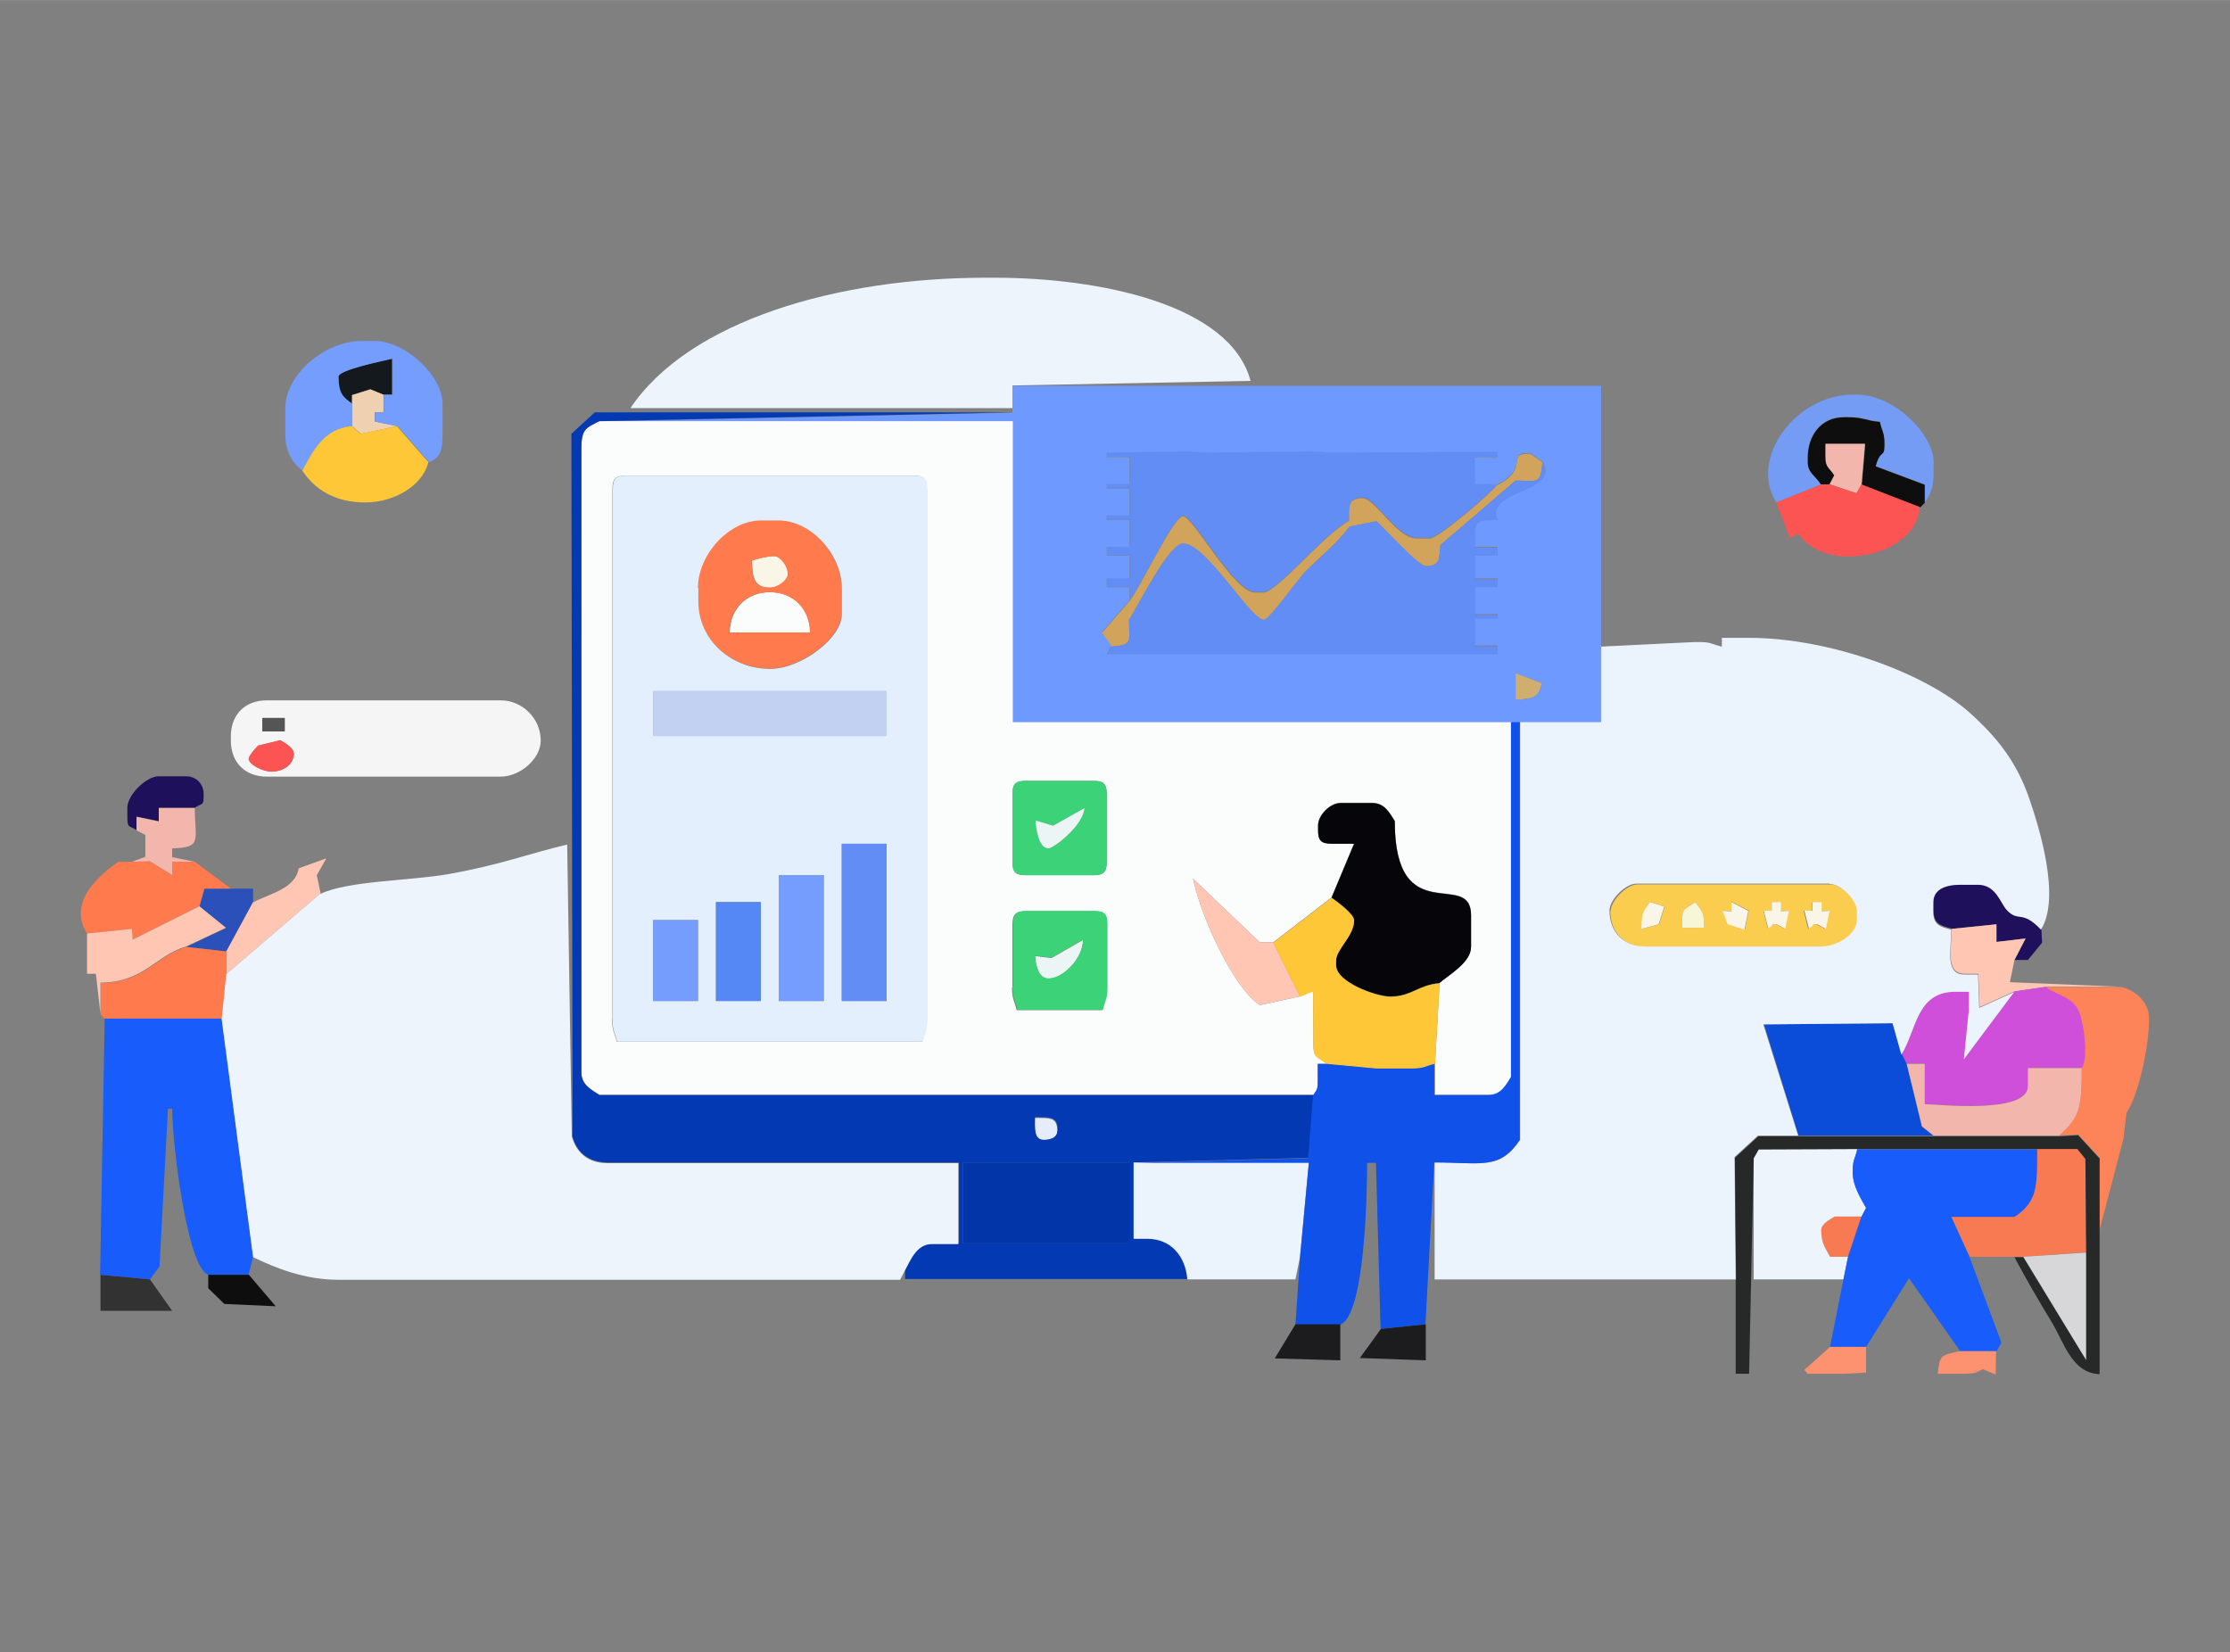
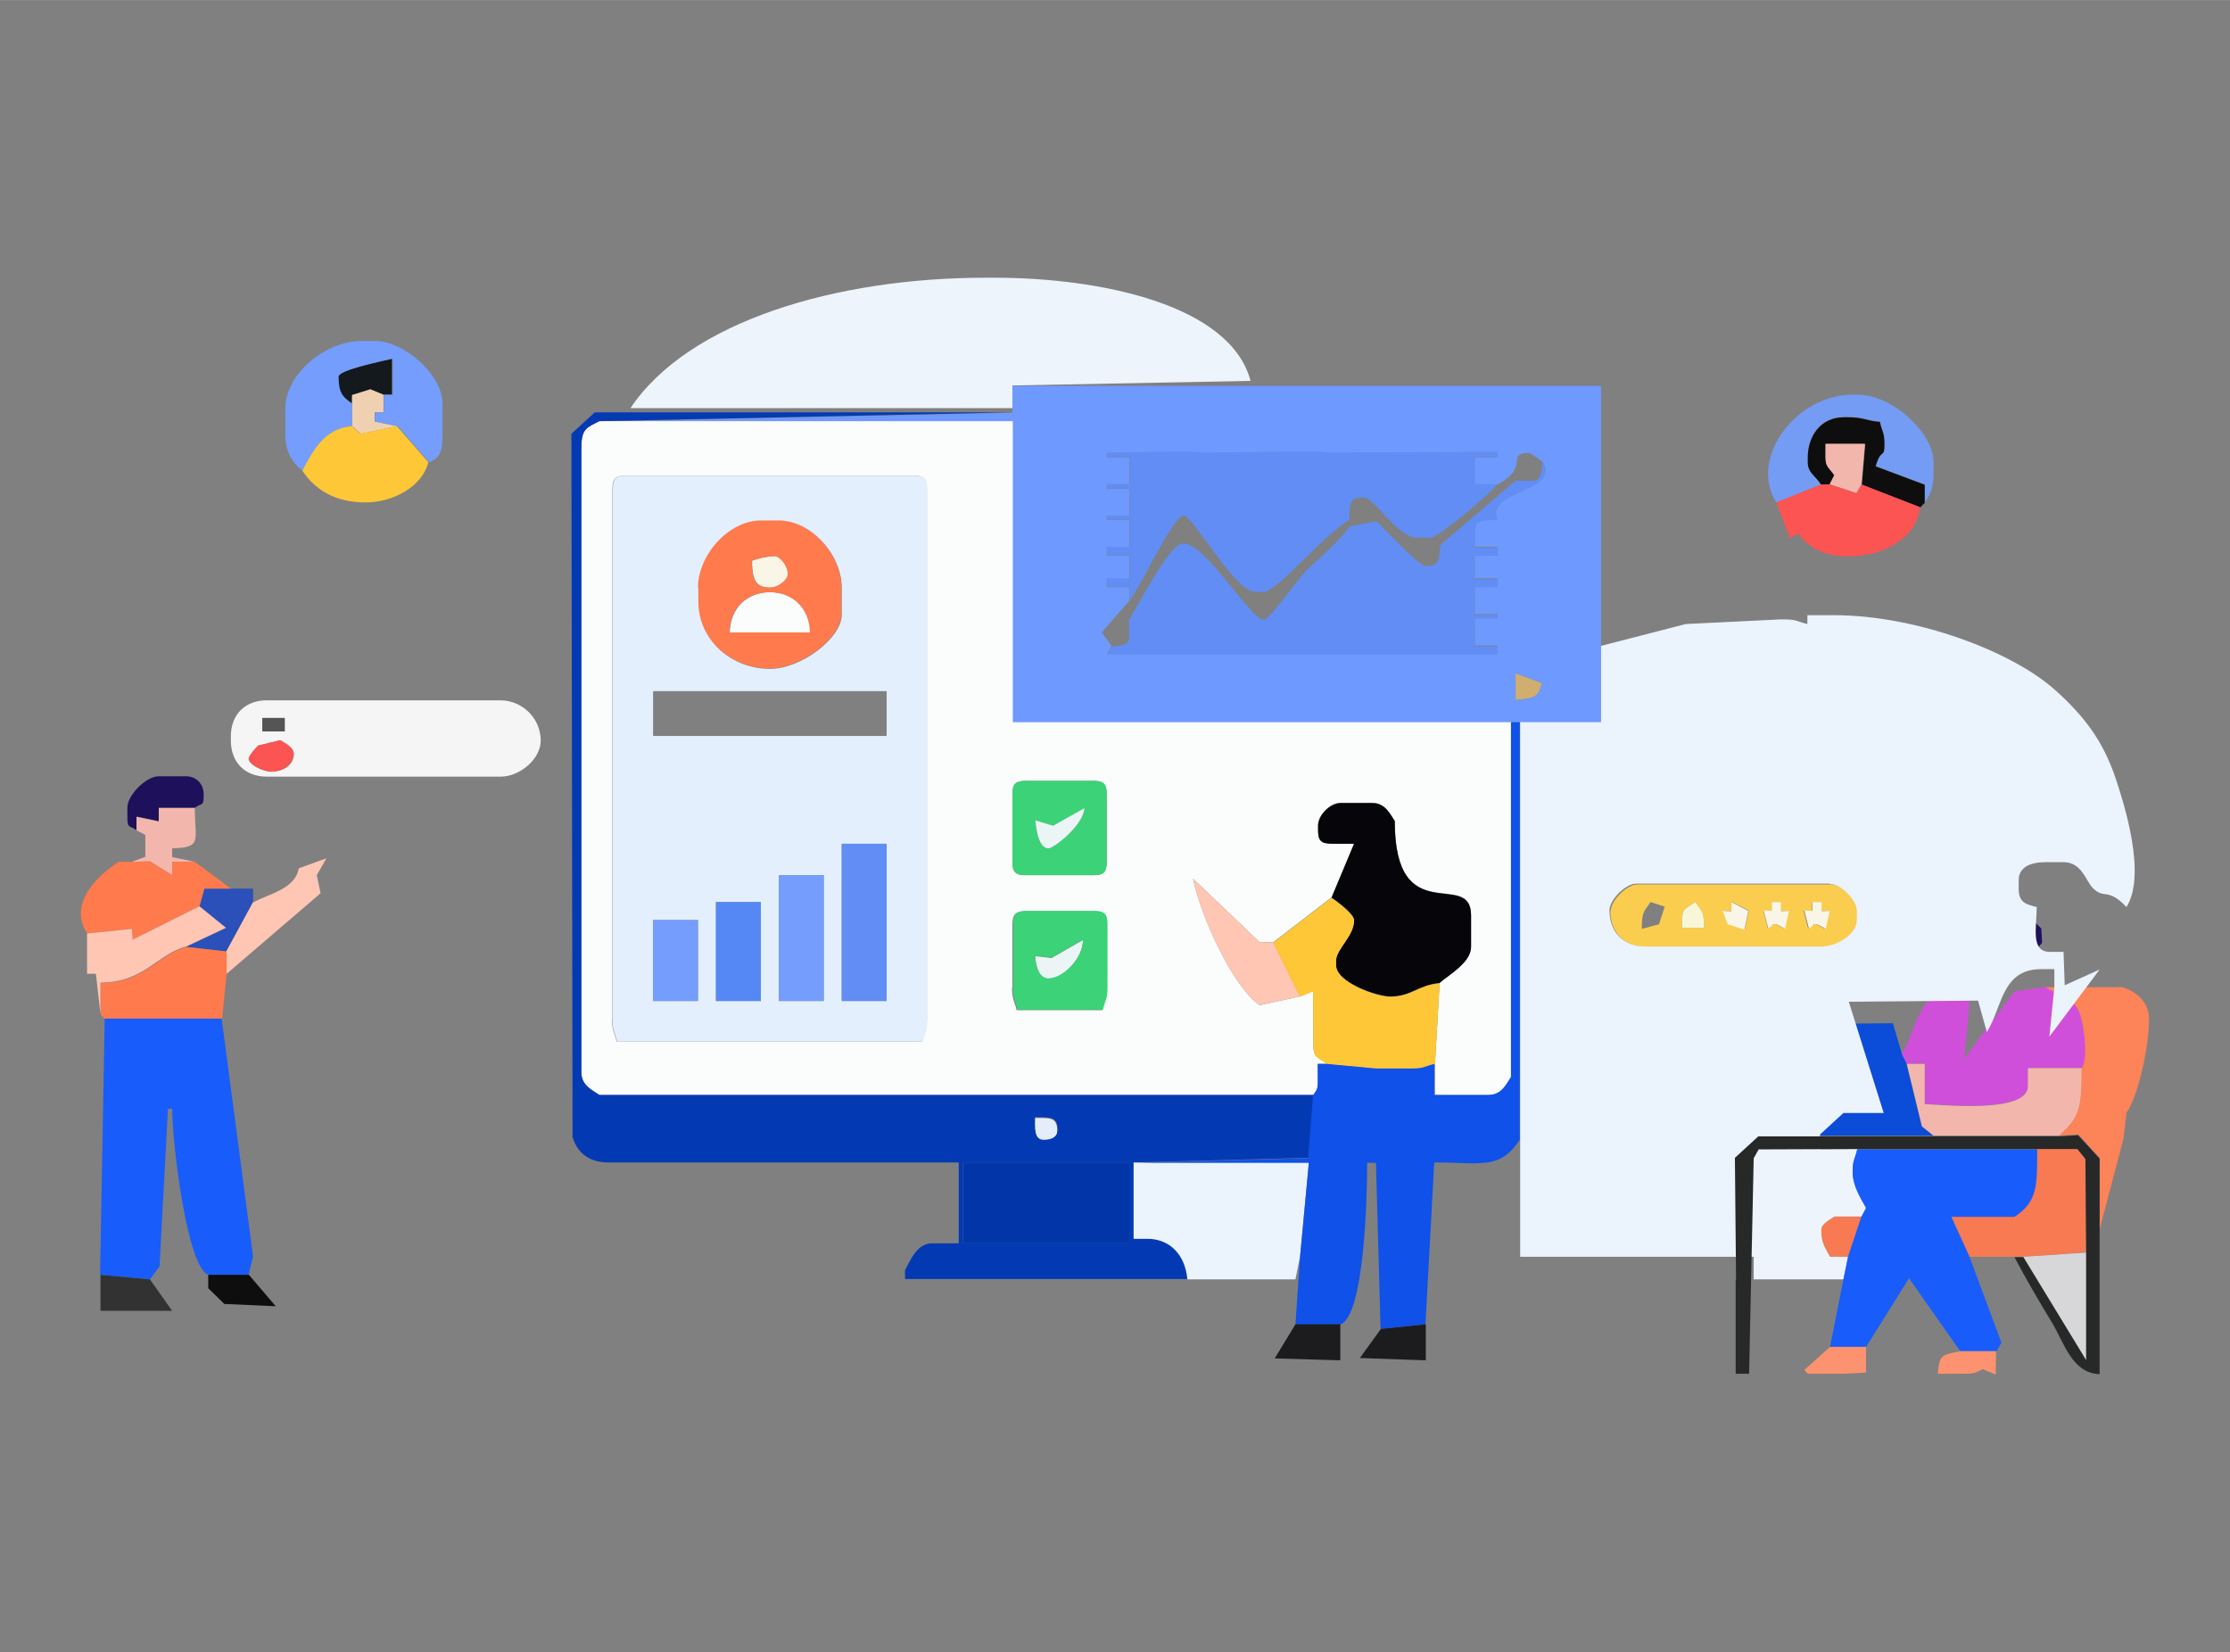
<svg xmlns="http://www.w3.org/2000/svg" xml:space="preserve" width="35.585mm" height="26.365mm" style="shape-rendering:geometricPrecision; text-rendering:geometricPrecision; image-rendering:optimizeQuality; fill-rule:evenodd; clip-rule:evenodd" viewBox="0 0 5.815 4.308">
  <rect x="0" y="0" width="5.815" height="4.308" fill="#808080" stroke="none" />
  <defs>
    <style type="text/css">
   
    .fil44 {fill:none}
    .fil33 {fill:#0236A8}
    .fil32 {fill:#033AB4}
    .fil23 {fill:#060509}
    .fil30 {fill:#0B4CD9}
    .fil5 {fill:#0E0E0E}
    .fil40 {fill:#0F51E9}
    .fil0 {fill:#14191E}
    .fil36 {fill:#185CFB}
    .fil41 {fill:#1C1C1E}
    .fil19 {fill:#1E105B}
    .fil43 {fill:#272828}
    .fil26 {fill:#2B50B9}
    .fil38 {fill:#323232}
    .fil21 {fill:#3CD278}
    .fil17 {fill:#555555}
    .fil28 {fill:#5588F4}
    .fil8 {fill:#618DF4}
    .fil15 {fill:#6E99FE}
    .fil4 {fill:#749CF4}
    .fil3 {fill:#749DFD}
    .fil18 {fill:#C2D1F2}
    .fil14 {fill:#CFAE6F}
    .fil29 {fill:#D04FDA}
    .fil11 {fill:#D1A35B}
    .fil39 {fill:#D7D7D9}
    .fil20 {fill:#E3EFFC}
    .fil31 {fill:#E5EDFA}
    .fil37 {fill:#EBF3FC}
    .fil22 {fill:#EBF5F6}
    .fil1 {fill:#EDF4FB}
    .fil2 {fill:#EFD1B2}
    .fil7 {fill:#F2B6AC}
    .fil16 {fill:whitesmoke}
    .fil27 {fill:#F7F7D7}
    .fil35 {fill:#F87A53}
    .fil25 {fill:#FACD4E}
    .fil10 {fill:#FAF6E7}
    .fil12 {fill:#FBFCFC}
    .fil9 {fill:#FC5353}
    .fil42 {fill:#FC926F}
    .fil34 {fill:#FD8358}
    .fil24 {fill:#FEC6B3}
    .fil6 {fill:#FEC737}
    .fil13 {fill:#FF7A4D}
   
  </style>
  </defs>
  <g id="Layer_x0020_1">
    <g id="_153761320">
      <g>
        <path id="_149387192" class="fil0" d="M0.918 1.052l0 -0.022 0.047 -0.015 0.034 0.014 0.023 0 0 -0.094c-0.019,0.004 -0.141,0.029 -0.141,0.047 0,0.043 0.011,0.053 0.035,0.07z" />
        <path id="_149387432" class="fil1" d="M2.64 1.064l0 -0.059 0.621 -0.012c-0.053,-0.2 -0.395,-0.269 -0.668,-0.269l-0.023 0c-0.386,0 -0.773,0.112 -0.926,0.34l0.996 0z" />
        <polygon id="_149387552" class="fil2" points="0.918,1.052 0.918,1.111 0.941,1.131 1.035,1.111 0.977,1.099 0.977,1.075 1,1.075 1,1.029 0.966,1.015 0.918,1.03 " />
        <path id="_149387360" class="fil3" d="M0.789 1.228c0.027,-0.051 0.057,-0.111 0.129,-0.117l0 -0.059c-0.024,-0.017 -0.035,-0.027 -0.035,-0.07 0,-0.018 0.122,-0.042 0.141,-0.047l0 0.094 -0.023 0 0 0.047 -0.023 0 0 0.023 0.059 0.012 0.082 0.094c0.033,-0.013 0.035,-0.035 0.035,-0.082l0 -0.07c0,-0.076 -0.1,-0.164 -0.176,-0.164l-0.035 0c-0.095,0 -0.199,0.086 -0.199,0.176l0 0.07c0,0.044 0.021,0.075 0.047,0.094z" />
        <path id="_149387624" class="fil4" d="M4.632 1.31l0.117 -0.047c-0.016,-0.024 -0.035,-0.03 -0.035,-0.059l0 -0.012c0,-0.057 0.033,-0.105 0.094,-0.105l0.012 0c0.04,0 0.045,0.009 0.082,0.012 0.006,0.026 0.012,0.027 0.012,0.059 0,0.038 -0.01,0.009 -0.023,0.057l0.128 0.048 0 0.047c0.017,-0.025 0.023,-0.039 0.023,-0.082l0 -0.023c0,-0.074 -0.104,-0.176 -0.199,-0.176l-0.012 0c-0.148,0 -0.272,0.166 -0.199,0.281z" />
        <path id="_149387312" class="fil5" d="M4.749 1.263l0.023 0 0.012 -0.023c-0.014,-0.021 -0.023,-0.021 -0.023,-0.047l0 -0.035 0.103 -0 -0.009 0.106 0.152 0.059 0.012 -0.012 0 -0.047 -0.128 -0.048c0.013,-0.048 0.023,-0.019 0.023,-0.057 0,-0.032 -0.006,-0.032 -0.012,-0.059 -0.037,-0.003 -0.042,-0.012 -0.082,-0.012l-0.012 0c-0.06,0 -0.094,0.049 -0.094,0.105l0 0.012c0,0.028 0.019,0.034 0.035,0.059z" />
        <path id="_149387600" class="fil6" d="M0.789 1.228c0.032,0.048 0.084,0.082 0.164,0.082 0.074,0 0.149,-0.043 0.164,-0.105l-0.082 -0.094 -0.095 0.02 -0.023 -0.02c-0.072,0.006 -0.102,0.066 -0.129,0.117z" />
        <path id="_149387648" class="fil7" d="M4.772 1.263l0.069 0.023 0.013 -0.023 0.009 -0.106 -0.103 0 0 0.035c0,0.026 0.009,0.026 0.023,0.047l-0.012 0.023z" />
        <path id="_149387288" class="fil8" d="M2.945 1.567c0.025,-0.029 0.115,-0.223 0.141,-0.223 0.025,0 0.133,0.199 0.187,0.199l0.023 0c0.034,0 0.16,-0.154 0.223,-0.187 0.001,-0.038 -0.004,-0.059 0.035,-0.059 0.032,0 0.089,0.105 0.141,0.105l0.035 0c0.021,0 0.162,-0.12 0.176,-0.141l-0.059 0 0 -0.07 0.059 0 0 -0.014 -0.433 0.002 -0.047 -0.003 -0.281 0.003 -0.047 -0.003 -0.211 0.003 0 0.012 0.059 0 0 0.07 -0.059 0 0 0.012 0.059 0 0 0.07 -0.059 0 0 0.012 0.059 0 0 0.07 -0.059 0 0 0.023 0.059 0 0 0.059 -0.059 0 0 0.023 0.059 0 0 0.035z" />
        <path id="_149387384" class="fil9" d="M4.632 1.31l0.034 0.089 -0.01 0.007 0.034 -0.014c0.024,0.036 0.071,0.059 0.129,0.059 0.089,0 0.181,-0.047 0.187,-0.129l-0.152 -0.059 -0.013 0.023 -0.069 -0.023 -0.023 0 -0.117 0.047z" />
        <path id="_149387120" class="fil10" d="M1.961 1.462c0.001,0.043 0.005,0.07 0.047,0.07 0.023,0 0.047,-0.021 0.047,-0.035 0,-0.023 -0.021,-0.047 -0.035,-0.047 -0.018,0 -0.044,0.006 -0.059,0.012z" />
-         <path id="_149386736" class="fil11" d="M3.905 1.263c-0.014,0.021 -0.154,0.141 -0.176,0.141l-0.035 0c-0.052,0 -0.109,-0.105 -0.141,-0.105 -0.039,0 -0.034,0.021 -0.035,0.059 -0.063,0.033 -0.189,0.187 -0.223,0.187l-0.023 0c-0.054,0 -0.162,-0.199 -0.187,-0.199 -0.025,0 -0.115,0.194 -0.141,0.223l-0.072 0.083 0.025 0.034c0.058,-0.005 0.047,-0.011 0.047,-0.07 0.023,-0.034 0.103,-0.199 0.141,-0.199 0.061,0 0.175,0.199 0.211,0.199 0.014,0 0.089,-0.106 0.108,-0.126 0.041,-0.041 0.083,-0.074 0.115,-0.117l0.07 -0.014c0.02,0.017 0.109,0.117 0.129,0.117 0.039,0 0.034,-0.021 0.038,-0.055l0.196 -0.168c0.059,0 0.065,0.011 0.07,-0.047 -0.009,-0.007 -0.029,-0.023 -0.035,-0.023 -0.062,0 0.004,0.037 -0.082,0.082z" />
        <path id="_149386976" class="fil12" d="M1.902 1.649l0.211 0c-0.001,-0.063 -0.045,-0.105 -0.105,-0.105 -0.06,0 -0.104,0.042 -0.105,0.105z" />
        <path id="_149386520" class="fil8" d="M2.898 1.685l-0.012 0.023 1.019 0 0 -0.023 -0.059 0 0 -0.07 0.059 0 0 -0.012 -0.059 0 0 -0.07 0.059 0 0 -0.023 -0.059 0 0 -0.059 0.059 0 0 -0.023 -0.059 0 0 -0.035c0,-0.039 0.021,-0.034 0.059,-0.035 -0.033,-0.081 0.169,-0.071 0.117,-0.152 -0.005,0.058 -0.011,0.047 -0.07,0.047l-0.196 0.168c-0.004,0.034 0.001,0.055 -0.038,0.055 -0.019,0 -0.109,-0.1 -0.129,-0.117l-0.07 0.014c-0.031,0.043 -0.074,0.077 -0.115,0.117 -0.019,0.019 -0.094,0.126 -0.108,0.126 -0.036,0 -0.15,-0.199 -0.211,-0.199 -0.037,0 -0.118,0.165 -0.141,0.199 0,0.059 0.011,0.065 -0.047,0.07z" />
        <path id="_149387000" class="fil13" d="M1.902 1.649c0.001,-0.063 0.045,-0.105 0.105,-0.105 0.06,0 0.104,0.042 0.105,0.105l-0.211 0zm0.152 -0.152c0,0.014 -0.024,0.035 -0.047,0.035 -0.042,0 -0.046,-0.028 -0.047,-0.07 0.014,-0.005 0.04,-0.012 0.059,-0.012 0.014,0 0.035,0.024 0.035,0.047zm-0.234 0.035l0 0.035c0,0.101 0.087,0.176 0.187,0.176 0.083,0 0.187,-0.081 0.187,-0.141l0 -0.07c0,-0.087 -0.081,-0.176 -0.164,-0.176l-0.047 0c-0.083,0 -0.164,0.088 -0.164,0.176z" />
        <path id="_149386880" class="fil14" d="M3.952 1.825c0.05,-0.004 0.059,-0.006 0.069,-0.044l-0.069 -0.026 0 0.07z" />
        <path id="_149386856" class="fil15" d="M3.952 1.755l0.069 0.026c-0.01,0.038 -0.019,0.04 -0.069,0.044l0 -0.07zm-0.047 -0.492c0.086,-0.045 0.02,-0.082 0.082,-0.082 0.006,0 0.026,0.017 0.035,0.023 0.052,0.081 -0.151,0.072 -0.117,0.152 -0.038,0.001 -0.059,-0.004 -0.059,0.035l0 0.035 0.059 0 0 0.023 -0.059 0 0 0.059 0.059 0 0 0.023 -0.059 0 0 0.07 0.059 0 0 0.012 -0.059 0 0 0.07 0.059 0 0 0.023 -1.019 0 0.012 -0.023 -0.025 -0.034 0.072 -0.083 0 -0.035 -0.059 0 0 -0.023 0.059 0 0 -0.059 -0.059 0 0 -0.023 0.059 0 0 -0.07 -0.059 0 0 -0.012 0.059 0 0 -0.07 -0.059 0 0 -0.012 0.059 0 0 -0.07 -0.059 0 0 -0.012 0.211 -0.003 0.047 0.003 0.281 -0.003 0.047 0.003 0.433 -0.002 0 0.014 -0.059 0 0 0.07 0.059 0zm-1.265 -0.199l0 0.012 -1.078 0.023 1.078 0 0 0.785 0.211 0 1.09 0 0.023 0 0.211 0 0 -0.199 0 -0.679 -1.535 0 0 0.059z" />
        <path id="_149386544" class="fil16" d="M0.649 1.977c0,-0.006 0.017,-0.026 0.024,-0.033l0.058 -0.014c0.011,0.007 0.035,0.019 0.035,0.035 0,0.032 -0.031,0.047 -0.059,0.047 -0.019,0 -0.059,-0.017 -0.059,-0.035zm0.035 -0.105l0.059 0 0 0.035 -0.059 0 0 -0.035zm-0.082 0.047l0 0.012c0,0.057 0.037,0.094 0.094,0.094l0.609 0c0.052,0 0.105,-0.047 0.105,-0.094 0,-0.058 -0.048,-0.105 -0.105,-0.105l-0.609 0c-0.057,0 -0.094,0.037 -0.094,0.094z" />
        <polygon id="_149386688" class="fil17" points="0.742,1.872 0.684,1.872 0.684,1.907 0.742,1.907 " />
-         <polygon id="_149386592" class="fil18" points="1.703,1.919 2.312,1.919 2.312,1.802 1.703,1.802 " />
        <path id="_149385968" class="fil9" d="M0.707 2.012c0.027,0 0.059,-0.015 0.059,-0.047 0,-0.016 -0.024,-0.028 -0.035,-0.035l-0.058 0.014c-0.007,0.007 -0.024,0.026 -0.024,0.033 0,0.018 0.039,0.035 0.059,0.035z" />
        <path id="_149386184" class="fil19" d="M0.356 2.165l9.80426e-005 -0.036 0.058 0.012 0 -0.035 0.094 0c0.02,-0.014 0.023,-0.002 0.023,-0.035 0,-0.027 -0.019,-0.047 -0.047,-0.047l-0.07 0c-0.033,0 -0.082,0.049 -0.082,0.082l0 0.023c0,0.033 0.005,0.022 0.023,0.035z" />
        <path id="_149385824" class="fil12" d="M1.597 2.657l0 -1.382c0,-0.027 0.008,-0.035 0.035,-0.035l0.75 0c0.027,0 0.035,0.008 0.035,0.035l0 1.382c0,0.032 -0.006,0.032 -0.012,0.059l-0.797 0c-0.006,-0.026 -0.012,-0.027 -0.012,-0.059zm1.043 -0.082l0 -0.164c0,-0.027 0.008,-0.035 0.035,-0.035l0.176 0c0.027,0 0.035,0.008 0.035,0.035l0 0.164c0,0.032 -0.006,0.032 -0.012,0.059l-0.223 0c-0.006,-0.026 -0.012,-0.027 -0.012,-0.059zm0 -0.328l0 -0.176c0,-0.027 0.008,-0.035 0.035,-0.035l0.176 0c0.027,0 0.035,0.008 0.035,0.035l0 0.176c0,0.027 -0.008,0.035 -0.035,0.035l-0.176 0c-0.027,0 -0.035,-0.008 -0.035,-0.035zm0.785 0.609c0.008,-0.014 0.012,-0.013 0.012,-0.035l0 -0.047 0.023 0c-0.021,-0.018 -0.035,-0.014 -0.035,-0.047l-0.001 -0.143 -0.034 0.014 -0.105 0.023c-0.07,-0.047 -0.153,-0.23 -0.174,-0.33l0.174 0.166 0.035 0 0.152 -0.117 0.059 -0.141 -0.059 0c-0.027,0 -0.035,-0.008 -0.035,-0.035l0 -0.012c0,-0.027 0.031,-0.059 0.059,-0.059l0.082 0c0.033,0 0.045,0.027 0.059,0.047 0,0.289 0.199,0.123 0.199,0.246l0 0.082c0,0.041 -0.058,0.073 -0.082,0.094l-0.012 0.211 0 0.082 0.141 0c0.033,0 0.045,-0.027 0.059,-0.047l0 -0.925 -1.09 0 -0.211 0 0 -0.785 -1.078 0c-0.033,0.017 -0.047,0.019 -0.047,0.07l0 1.628c0,0.033 0.027,0.045 0.047,0.059l1.863 0z" />
        <path id="_149386256" class="fil20" d="M2.195 2.2l0.117 0 0 0.41 -0.117 0 0 -0.41zm-0.164 0.082l0.117 0 0 0.328 -0.117 0 0 -0.328zm-0.164 0.07l0.117 0 0 0.258 -0.117 0 0 -0.258zm-0.164 0.047l0.117 0 0 0.211 -0.117 0 0 -0.211zm0 -0.597l0.609 0 0 0.117 -0.609 0 0 -0.117zm0.117 -0.269c0,-0.087 0.081,-0.176 0.164,-0.176l0.047 0c0.083,0 0.164,0.088 0.164,0.176l0 0.07c0,0.06 -0.105,0.141 -0.187,0.141 -0.101,0 -0.187,-0.075 -0.187,-0.176l0 -0.035zm-0.223 1.124c0,0.032 0.006,0.032 0.012,0.059l0.797 0c0.006,-0.026 0.012,-0.027 0.012,-0.059l0 -1.382c0,-0.027 -0.008,-0.035 -0.035,-0.035l-0.75 0c-0.027,0 -0.035,0.008 -0.035,0.035l0 1.382z" />
        <path id="_149386112" class="fil21" d="M2.734 2.212c-0.024,0 -0.033,-0.043 -0.034,-0.073l0.046 0.014 0.082 -0.046c-0.004,0.047 -0.081,0.105 -0.094,0.105zm-0.094 0.035c0,0.027 0.008,0.035 0.035,0.035l0.176 0c0.027,0 0.035,-0.008 0.035,-0.035l0 -0.176c0,-0.027 -0.008,-0.035 -0.035,-0.035l-0.176 0c-0.027,0 -0.035,0.008 -0.035,0.035l0 0.176z" />
        <path id="_149386040" class="fil22" d="M2.734 2.212c0.013,0 0.09,-0.058 0.094,-0.105l-0.082 0.046 -0.046 -0.014c0.002,0.029 0.01,0.073 0.034,0.073z" />
        <path id="_149386304" class="fil7" d="M0.356 2.165l0.023 0.012 -0 0.057 -0.035 0.013 0.047 -0.001 0.058 0.036 0 -0.035 0.059 0 -0.059 -0.012 0 -0.023c0.08,-0.002 0.059,-0.021 0.059,-0.105l-0.094 0 0 0.035 -0.058 -0.012 -9.80426e-005 0.036z" />
        <polygon id="_149385704" class="fil8" points="2.195,2.61 2.312,2.61 2.312,2.2 2.195,2.2 " />
        <path id="_149386136" class="fil23" d="M3.472 2.34c0.013,0.009 0.059,0.042 0.059,0.059 0,0.041 -0.047,0.076 -0.047,0.105l0 0.012c0,0.045 0.106,0.082 0.141,0.082 0.056,0 0.072,-0.03 0.129,-0.035 0.024,-0.021 0.082,-0.053 0.082,-0.094l0 -0.082c0,-0.123 -0.199,0.043 -0.199,-0.246 -0.013,-0.02 -0.025,-0.047 -0.059,-0.047l-0.082 0c-0.027,0 -0.059,0.031 -0.059,0.059l0 0.012c0,0.027 0.008,0.035 0.035,0.035l0.059 0 -0.059 0.141z" />
        <path id="_149385992" class="fil24" d="M3.39 2.598l-0.07 -0.141 -0.035 0 -0.174 -0.166c0.021,0.1 0.104,0.284 0.174,0.33l0.105 -0.023z" />
        <path id="_149386376" class="fil25" d="M4.386 2.419c0.001,-0.053 -0,-0.043 0.035,-0.067 0.018,0.027 0.022,0.024 0.023,0.067l-0.059 0zm0.318 -0.044l0.021 0.001 0 -0.023 0.023 0 0 0.023 0.021 -0.001 -0.01 0.047c-0,-0 -0.022,-0.012 -0.023,-0.012 -0.026,0 0.005,-0.004 -0.021,0.011l-0.012 -0.047zm-0.105 0l0.021 0.001 0 -0.023 0.023 0 0 0.023 0.021 -0.001 -0.01 0.047c-0,-0 -0.022,-0.012 -0.023,-0.012 -0.026,0 0.005,-0.004 -0.021,0.011l-0.012 -0.047zm-0.107 0l0.023 0 9.80426e-005 -0.024 0.045 0.023 -0.01 0.049 -0.044 -0.014 -0.013 -0.035zm-0.166 0.035l-0.045 0.012c0.001,-0.047 0.005,-0.043 0.023,-0.07l0.037 0.012 -0.015 0.046zm-0.127 -0.035c0,0.057 0.037,0.094 0.094,0.094l0.457 0c0.043,0 0.094,-0.032 0.094,-0.07l0 -0.023c0,-0.028 -0.042,-0.07 -0.07,-0.07l-0.504 0c-0.028,0 -0.07,0.042 -0.07,0.07z" />
-         <path id="_149385488" class="fil10" d="M4.34 2.364l-0.037 -0.012c-0.018,0.026 -0.022,0.023 -0.023,0.07l0.045 -0.012 0.015 -0.046z" />
        <polygon id="_149385032" class="fil10" points="4.559,2.375 4.515,2.352 4.515,2.376 4.492,2.375 4.505,2.41 4.549,2.424 " />
        <polygon id="_149384960" class="fil26" points="0.52,2.364 0.589,2.42 0.485,2.469 0.59,2.481 0.66,2.352 0.66,2.317 0.602,2.317 0.533,2.317 " />
        <path id="_149385080" class="fil27" d="M4.444 2.419c-0.001,-0.044 -0.005,-0.04 -0.023,-0.067 -0.036,0.024 -0.034,0.015 -0.035,0.067l0.059 0z" />
        <path id="_149385440" class="fil10" d="M4.749 2.352l-0.023 0 0 0.023 -0.021 -0.001 0.012 0.047c0.026,-0.016 -0.006,-0.011 0.021,-0.011 0.002,0 0.023,0.012 0.023,0.012l0.01 -0.047 -0.021 0.001 0 -0.023z" />
        <path id="_149385296" class="fil10" d="M4.643 2.352l-0.023 0 0 0.023 -0.021 -0.001 0.012 0.047c0.026,-0.016 -0.006,-0.011 0.021,-0.011 0.002,0 0.023,0.012 0.023,0.012l0.01 -0.047 -0.021 0.001 0 -0.023z" />
        <path id="_149385464" class="fil13" d="M0.227 2.434l0.117 -0.012 0.002 0.028 0.174 -0.087 0.013 -0.046 0.069 -0 -0.094 -0.07 -0.059 0 0 0.035 -0.058 -0.036 -0.047 0.001 -0.035 0c-0.045,0.03 -0.135,0.104 -0.082,0.187z" />
        <path id="_149384888" class="fil19" d="M5.089 2.422l0.117 -0.012 -0 0.046 0.076 -0.009 -0.029 0.056 0.035 0 0.037 -0.045 -0.002 -0.037c-0.05,-0.053 -0.059,-0.018 -0.089,-0.051 -0.017,-0.018 -0.028,-0.066 -0.075,-0.066l-0.047 0c-0.036,0 -0.07,0.011 -0.07,0.047l0 0.023c0,0.036 0.02,0.04 0.047,0.047z" />
        <path id="_149385008" class="fil6" d="M3.32 2.458l0.07 0.141 0.034 -0.014 0.001 0.143c0,0.033 0.014,0.029 0.035,0.047l0.129 0.012 0.094 0c0.032,0 0.032,-0.006 0.059,-0.012l0.012 -0.211c-0.057,0.005 -0.073,0.035 -0.129,0.035 -0.035,0 -0.141,-0.037 -0.141,-0.082l0 -0.012c0,-0.03 0.047,-0.064 0.047,-0.105 0,-0.016 -0.046,-0.05 -0.059,-0.059l-0.152 0.117z" />
        <path id="_149385632" class="fil24" d="M0.66 2.352l-0.07 0.129 0 0.059 0.246 -0.211 -0.01 -0.047 0.025 -0.044 -0.072 0.026c-0.009,0.054 -0.077,0.066 -0.119,0.089z" />
        <path id="_149385536" class="fil24" d="M0.227 2.434l0 0.105 0.023 0 0.012 0.105 0 -0.082c0.113,0 0.148,-0.074 0.223,-0.094l0.104 -0.049 -0.069 -0.056 -0.174 0.087 -0.002 -0.028 -0.117 0.012z" />
        <path id="_149384840" class="fil22" d="M2.742 2.498l-0.043 -0.005c0.002,0.028 0.011,0.059 0.035,0.059 0.038,0 0.09,-0.053 0.09,-0.101l-0.082 0.047z" />
        <polygon id="_149384288" class="fil3" points="1.703,2.61 1.82,2.61 1.82,2.399 1.703,2.399 " />
        <polygon id="_149384696" class="fil28" points="1.867,2.61 1.984,2.61 1.984,2.352 1.867,2.352 " />
        <polygon id="_149384192" class="fil3" points="2.031,2.61 2.148,2.61 2.148,2.282 2.031,2.282 " />
        <path id="_149384672" class="fil21" d="M2.824 2.45c0.001,0.047 -0.051,0.101 -0.09,0.101 -0.025,0 -0.033,-0.031 -0.035,-0.059l0.043 0.005 0.082 -0.047zm-0.183 0.124c0,0.032 0.006,0.032 0.012,0.059l0.223 0c0.006,-0.026 0.012,-0.027 0.012,-0.059l0 -0.164c0,-0.027 -0.008,-0.035 -0.035,-0.035l-0.176 0c-0.027,0 -0.035,0.008 -0.035,0.035l0 0.164z" />
-         <path id="_149384264" class="fil24" d="M5.089 2.422c0,0.054 -0.017,0.117 0.035,0.117l0.035 0 0.003 0.087 0.091 -0.041 0.082 -0.012 0.199 0 -0.293 -0.012 0.012 -0.058 0.029 -0.056 -0.076 0.009 0 -0.046 -0.117 0.012z" />
        <path id="_149384216" class="fil13" d="M0.262 2.645l0.012 0.012 0.305 0 0.012 -0.117 0 -0.059 -0.105 -0.012c-0.074,0.02 -0.11,0.094 -0.223,0.094l0 0.082z" />
        <path id="_149384528" class="fil29" d="M4.96 2.75l0.012 0.023 0.047 0 0 0.105c0.043,0.001 0.269,0.026 0.269,-0.047l0 -0.047 0.082 0 0.059 0c0.014,-0.022 0.009,-0.092 -0.004,-0.137 -0.014,-0.05 -0.056,-0.051 -0.09,-0.074l-0.082 0.012 -0.131 0.175 0.013 -0.129 0 -0.047 -0.035 0c-0.102,0 -0.101,0.101 -0.141,0.164z" />
        <polygon id="_149384600" class="fil30" points="4.69,2.961 5.042,2.961 5.011,2.937 4.972,2.774 4.96,2.75 4.936,2.668 4.6,2.671 " />
        <path id="_149384408" class="fil7" d="M5.042 2.961l0.328 0c0.055,-0.047 0.059,-0.074 0.059,-0.176l-0.059 0 -0.082 0 0 0.047c0,0.073 -0.227,0.048 -0.269,0.047l0 -0.105 -0.047 0 0.04 0.163 0.031 0.025z" />
        <path id="_149383904" class="fil31" d="M2.722 2.973c0.019,0 0.035,-0.007 0.035,-0.023 0,-0.039 -0.021,-0.034 -0.059,-0.035 0.001,0.026 -0.004,0.059 0.023,0.059z" />
        <path id="_149383664" class="fil32" d="M2.511 3.031l0.433 0 0 0.211 -0.433 0 0 -0.211zm0.246 -0.082c0,0.016 -0.016,0.023 -0.035,0.023 -0.027,0 -0.023,-0.033 -0.023,-0.059 0.038,0.001 0.059,-0.004 0.059,0.035zm-1.265 0.012c0.011,0.042 0.041,0.07 0.094,0.07l0.914 0 0 0.211 -0.07 0c-0.039,0 -0.056,0.044 -0.07,0.07l0 0.023 0.738 0c-0.005,-0.06 -0.042,-0.105 -0.105,-0.105l-0.035 0 0 -0.152 0 -0.047 0.455 -0.012 0.013 -0.164 -1.863 0c-0.02,-0.013 -0.047,-0.025 -0.047,-0.059l0 -1.628c0,-0.051 0.014,-0.053 0.047,-0.07l1.078 -0.023 -1.09 0 -0.061 0.056 0.003 1.83z" />
        <polygon id="_149384048" class="fil33" points="2.511,3.242 2.945,3.242 2.945,3.031 2.511,3.031 " />
        <path id="_149383712" class="fil34" d="M5.428 2.785c0,0.102 -0.004,0.128 -0.059,0.176l0.05 -0.003 0.056 0.061 0 0.187 0.062 -0.236 0.008 -0.068c0.031,-0.046 0.059,-0.171 0.059,-0.246 0,-0.043 -0.034,-0.072 -0.07,-0.082l-0.199 0c0.034,0.024 0.076,0.025 0.09,0.074 0.013,0.045 0.018,0.114 0.004,0.137z" />
        <path id="_149383520" class="fil35" d="M4.819 3.277l0.035 -0.105 -0.07 0c-0.011,0.007 -0.035,0.019 -0.035,0.035 0,0.036 0.011,0.047 0.023,0.07l0.047 0z" />
        <path id="_149383784" class="fil35" d="M5.136 3.277l0.117 0 0.023 0 0.164 -0.012 -0.002 -0.244 -0.021 -0.026 -0.105 0c0,0.096 0.001,0.136 -0.059,0.176l-0.165 0 0.048 0.105z" />
        <path id="_149383856" class="fil36" d="M0.262 3.324l0.129 0.012 0.025 -0.034 0.022 -0.411 0.011 -4.90213e-005c0,0.09 0.039,0.414 0.094,0.433l0.105 0 0.012 -0.047 -0.082 -0.621 -0.305 0 -0.012 0.668z" />
-         <path id="_149383760" class="fil1" d="M0.836 2.329l-0.246 0.211 -0.012 0.117 0.082 0.621c0.06,0.029 0.135,0.059 0.223,0.059l1.464 0 0.012 -0.023c0.014,-0.026 0.031,-0.07 0.07,-0.07l0.07 0 0 -0.211 -0.914 0c-0.053,0 -0.082,-0.028 -0.094,-0.07l-0.012 -0.761c-0.101,0.024 -0.174,0.053 -0.309,0.077 -0.102,0.018 -0.262,0.017 -0.335,0.052z" />
-         <path id="_149383688" class="fil37" d="M4.772 2.305c0.028,0 0.07,0.042 0.07,0.07l0 0.023c0,0.038 -0.051,0.07 -0.094,0.07l-0.457 0c-0.057,0 -0.094,-0.037 -0.094,-0.094 0,-0.028 0.042,-0.07 0.07,-0.07l0.504 0zm-0.597 -0.621l0 0.199 -0.211 0 0 1.089c-0.053,0.079 -0.099,0.059 -0.223,0.059l0 0.305 0.785 0 -0.003 -0.319 0.061 -0.056 0.105 0 -0.091 -0.29 0.337 -0.003 0.023 0.082c0.04,-0.063 0.038,-0.164 0.141,-0.164l0.035 0 0 0.047 -0.013 0.129 0.131 -0.175 -0.091 0.041 -0.003 -0.087 -0.035 0c-0.052,0 -0.035,-0.063 -0.035,-0.117 -0.027,-0.007 -0.047,-0.011 -0.047,-0.047l0 -0.023c0,-0.036 0.034,-0.047 0.07,-0.047l0.047 0c0.047,0 0.058,0.048 0.075,0.066 0.031,0.033 0.039,-0.002 0.089,0.051 0.053,-0.084 -0.006,-0.269 -0.028,-0.335 -0.034,-0.102 -0.086,-0.166 -0.157,-0.23 -0.113,-0.102 -0.364,-0.196 -0.577,-0.196l-0.07 0 0 0.023c-0.026,-0.006 -0.027,-0.012 -0.059,-0.012l-0.012 0 -0.246 0.012z" />
+         <path id="_149383688" class="fil37" d="M4.772 2.305c0.028,0 0.07,0.042 0.07,0.07l0 0.023c0,0.038 -0.051,0.07 -0.094,0.07l-0.457 0c-0.057,0 -0.094,-0.037 -0.094,-0.094 0,-0.028 0.042,-0.07 0.07,-0.07l0.504 0zm-0.597 -0.621l0 0.199 -0.211 0 0 1.089l0 0.305 0.785 0 -0.003 -0.319 0.061 -0.056 0.105 0 -0.091 -0.29 0.337 -0.003 0.023 0.082c0.04,-0.063 0.038,-0.164 0.141,-0.164l0.035 0 0 0.047 -0.013 0.129 0.131 -0.175 -0.091 0.041 -0.003 -0.087 -0.035 0c-0.052,0 -0.035,-0.063 -0.035,-0.117 -0.027,-0.007 -0.047,-0.011 -0.047,-0.047l0 -0.023c0,-0.036 0.034,-0.047 0.07,-0.047l0.047 0c0.047,0 0.058,0.048 0.075,0.066 0.031,0.033 0.039,-0.002 0.089,0.051 0.053,-0.084 -0.006,-0.269 -0.028,-0.335 -0.034,-0.102 -0.086,-0.166 -0.157,-0.23 -0.113,-0.102 -0.364,-0.196 -0.577,-0.196l-0.07 0 0 0.023c-0.026,-0.006 -0.027,-0.012 -0.059,-0.012l-0.012 0 -0.246 0.012z" />
        <path id="_149383352" class="fil37" d="M3.097 3.336l0.023 0 0.258 0 0.012 -0.059 0.023 -0.246 -0.457 0 0 0.047 0 0.152 0.035 0c0.063,0 0.1,0.046 0.105,0.105z" />
        <path id="_149384072" class="fil1" d="M4.573 3.02l0 0.316 0.234 0 0.012 -0.059 -0.047 0c-0.012,-0.023 -0.023,-0.035 -0.023,-0.07 0,-0.016 0.024,-0.028 0.035,-0.035l0.07 0 0.012 -0.023c-0.014,-0.026 -0.035,-0.057 -0.035,-0.094 0,-0.032 0.006,-0.032 0.012,-0.059l-0.257 0.001 -0.013 0.023z" />
        <polygon id="_149383040" class="fil5" points="0.649,3.324 0.543,3.324 0.543,3.359 0.585,3.4 0.719,3.406 " />
        <polygon id="_149383232" class="fil38" points="0.391,3.336 0.262,3.324 0.262,3.418 0.449,3.418 " />
        <polygon id="_149382824" class="fil39" points="5.276,3.277 5.44,3.547 5.44,3.266 " />
        <path id="_149382800" class="fil40" d="M3.741 2.774c-0.026,0.006 -0.027,0.012 -0.059,0.012l-0.094 0 -0.129 -0.012 -0.023 0 0 0.047c0,0.023 -0.004,0.021 -0.012,0.035l-0.013 0.164 -0.455 0.012 0.457 0 -0.023 0.246 -0.012 0.176 0.117 0c0.063,-0.025 0.07,-0.332 0.07,-0.422l0.023 0 0.012 0.433 0.117 -0.012 0.023 -0.422c0.124,0 0.17,0.02 0.223,-0.059l0 -1.089 -0.023 0 0 0.925c-0.013,0.02 -0.025,0.047 -0.059,0.047l-0.141 0 0 -0.082z" />
        <path id="_149382704" class="fil36" d="M4.854 3.172l-0.035 0.105 -0.012 0.059 -0.035 0.176 0.094 0 0.112 -0.179 0.134 0.191 0.094 0 0.013 -0.023 -0.083 -0.223 -0.048 -0.105 0.165 -0c0.06,-0.04 0.059,-0.079 0.059,-0.176l-0.469 0c-0.006,0.026 -0.012,0.027 -0.012,0.059 0,0.037 0.021,0.068 0.035,0.094l-0.012 0.023z" />
        <polygon id="_149382656" class="fil41" points="3.495,3.453 3.378,3.453 3.324,3.542 3.495,3.547 " />
        <polygon id="_149382680" class="fil41" points="3.601,3.465 3.546,3.541 3.718,3.547 3.718,3.453 " />
        <polygon id="_149382944" class="fil42" points="4.866,3.512 4.772,3.512 4.705,3.572 4.714,3.582 4.808,3.582 4.866,3.579 " />
        <path id="_149383304" class="fil43" d="M4.526 3.336l0 0.246 0.035 0 0.012 -0.562 0.013 -0.023 0.257 -0.001 0.469 0 0.105 0 0.021 0.026 0.002 0.244 0 0.281 -0.164 -0.269 -0.023 0c0.03,0.057 0.063,0.113 0.098,0.171 0.031,0.051 0.052,0.132 0.124,0.134l0 -0.375 0 -0.187 -0.056 -0.061 -0.05 0.003 -0.328 0 -0.351 0 -0.105 0 -0.061 0.056 0.003 0.319z" />
        <path id="_149383280" class="fil42" d="M5.206 3.523l-0.094 0c-0.049,0.011 -0.054,0.007 -0.059,0.059l0.07 0c0.027,0 0.03,-0.003 0.047,-0.012l0.034 0.014 0.001 -0.061z" />
      </g>
      <rect id="_153761632" class="fil44" y="-1.18934e-005" width="5.815" height="4.308" />
    </g>
  </g>
</svg>